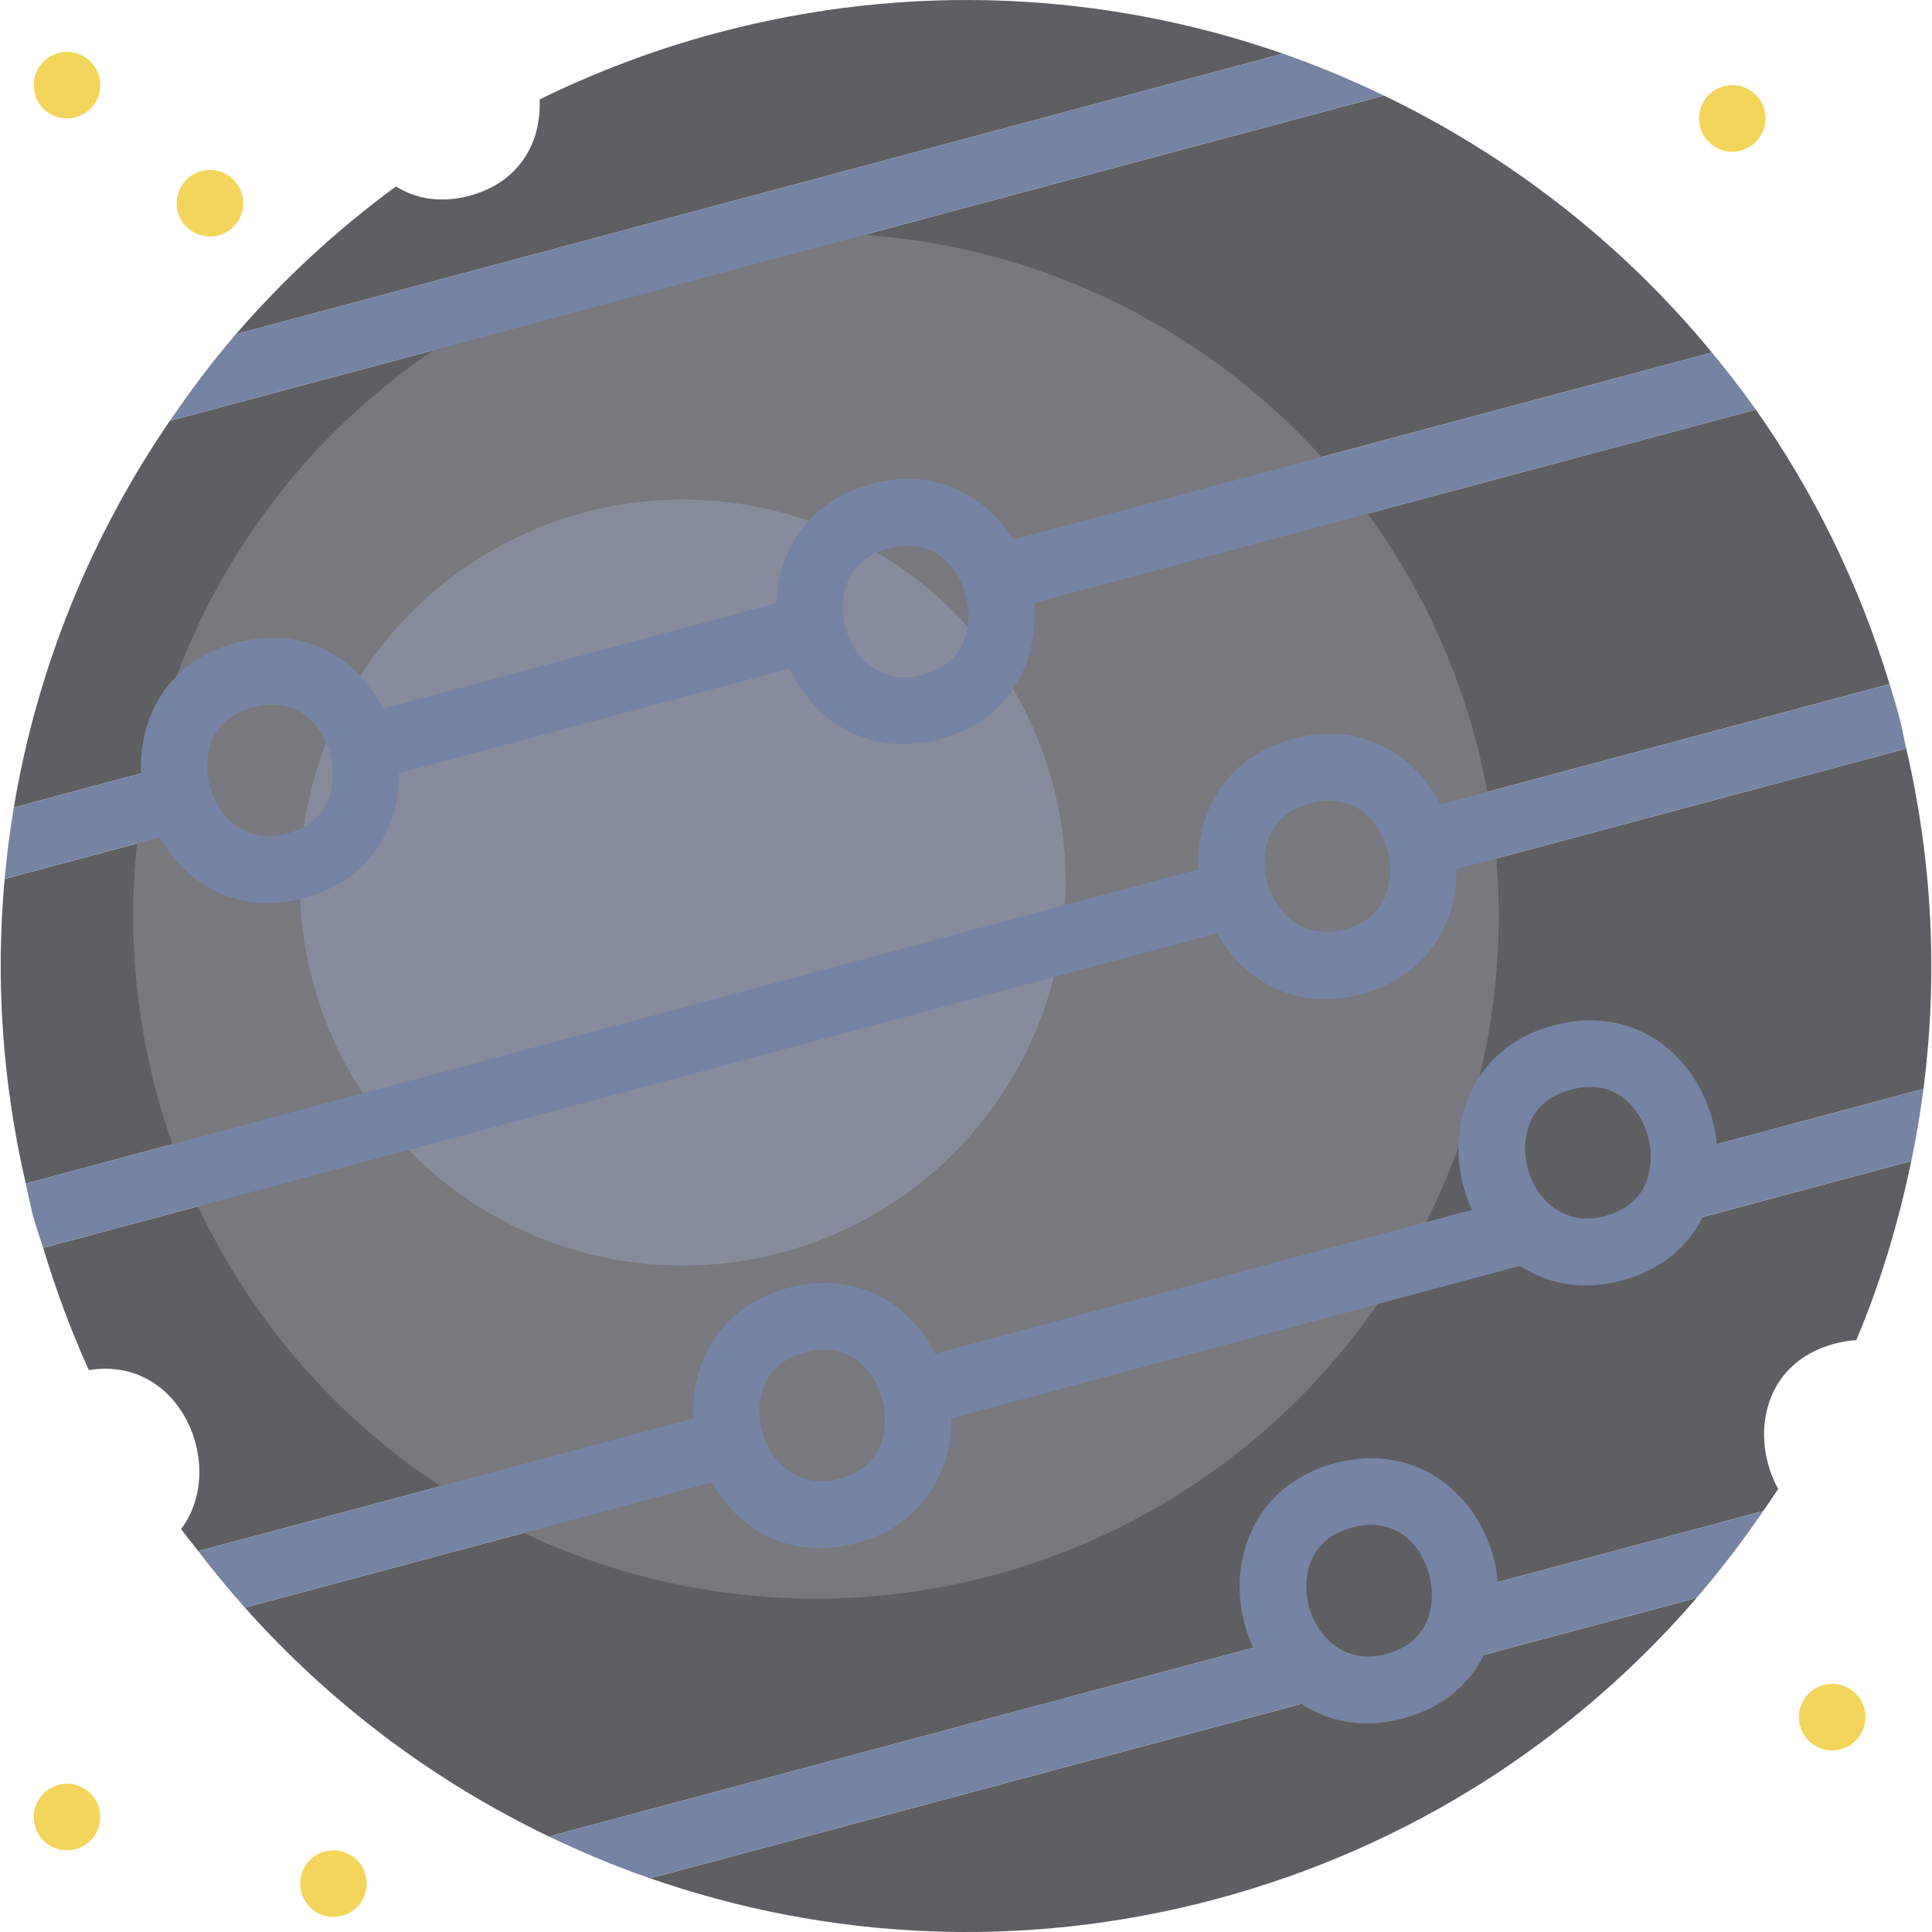
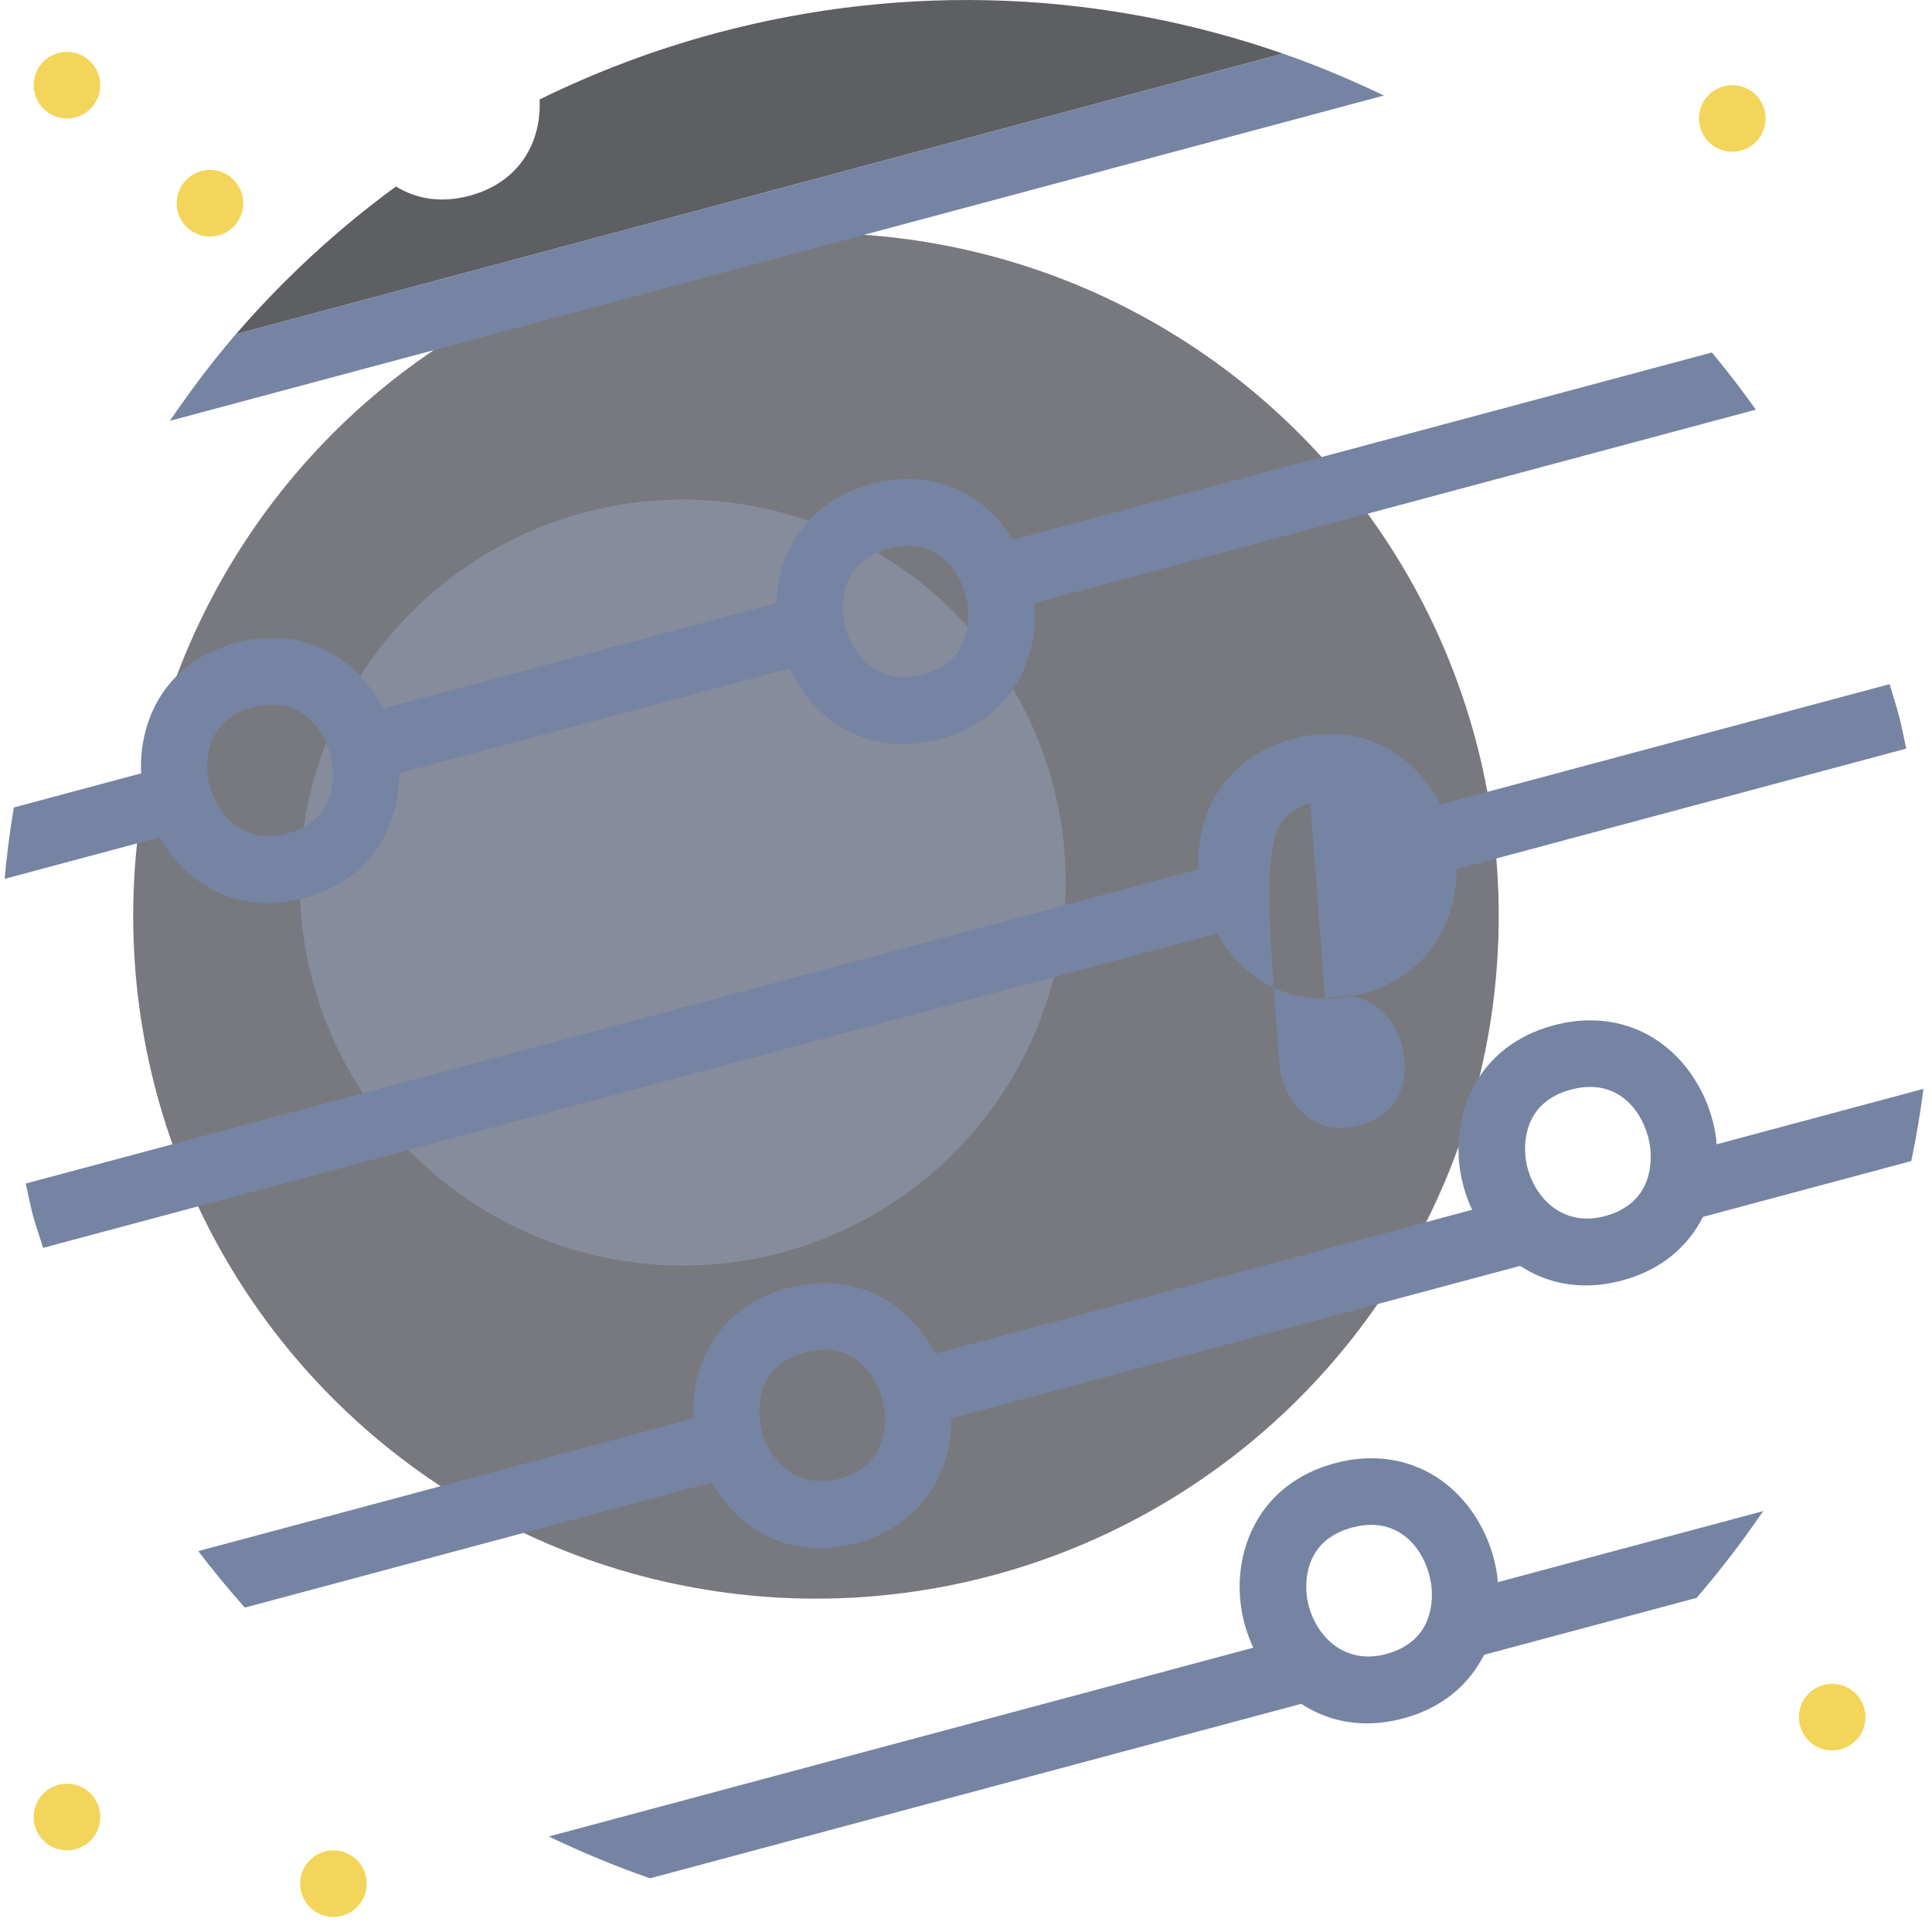
<svg xmlns="http://www.w3.org/2000/svg" height="800px" width="800px" version="1.1" id="Capa_1" viewBox="0 0 58.008 58.008" xml:space="preserve">
  <g>
    <g>
-       <path style="fill:#5E5F62;" d="M57.236,22.477l-13.888,3.721l-0.518-1.932l13.904-3.726c-0.919-3.018-2.285-5.786-4.016-8.241    l-22.11,5.924l-0.518-1.932L51.4,10.583c-2.698-3.275-6.071-5.899-9.849-7.714L5.099,12.636c-2.37,3.462-3.982,7.419-4.684,11.608    l4.181-1.12l0.518,1.932l-4.975,1.333c-0.273,2.993-0.078,6.072,0.635,9.147l35.812-9.596l0.518,1.932L1.295,37.467    c0.388,1.265,0.835,2.497,1.374,3.67c2.763-0.451,4.167,2.917,2.768,4.771c0.164,0.229,0.346,0.441,0.516,0.664L21.2,42.486    l0.518,1.932l-14.366,3.85c2.57,2.885,5.677,5.215,9.127,6.872l22.228-5.956l0.518,1.932l-19.706,5.28    c5.294,1.841,11.172,2.183,16.995,0.623c5.829-1.562,10.762-4.795,14.429-9.043L44.504,49.7l-0.518-1.932l8.954-2.399    c0.151-0.221,0.304-0.44,0.449-0.664c-0.843-1.531-0.499-3.773,1.69-4.36c0.228-0.061,0.447-0.095,0.657-0.108    c0.726-1.724,1.266-3.529,1.65-5.376l-6.264,1.679l-0.518-1.932l7.148-1.915C58.182,29.367,58.033,25.921,57.236,22.477z" />
      <path style="fill:#5E5F62;" d="M21.5,0.995c-1.862,0.499-3.631,1.172-5.299,1.991c0.06,1.234-0.561,2.477-2.106,2.892    c-0.871,0.233-1.616,0.085-2.207-0.279c-1.778,1.301-3.386,2.793-4.806,4.436L38.52,1.61C33.22-0.235,27.33-0.567,21.5,0.995z" />
    </g>
    <circle style="fill:#77797F;" cx="24.499" cy="27.499" r="20.5" />
    <circle style="fill:#868C9B;" cx="20.499" cy="26.499" r="11.5" />
    <circle style="fill:#F3D55B;" cx="2.011" cy="2.556" r="1" />
    <circle style="fill:#F3D55B;" cx="10.011" cy="56.556" r="1" />
    <circle style="fill:#F3D55B;" cx="55.011" cy="51.556" r="1" />
    <circle style="fill:#F3D55B;" cx="2.011" cy="54.556" r="1" />
    <circle style="fill:#F3D55B;" cx="6.304" cy="6.102" r="1" />
    <circle style="fill:#F3D55B;" cx="52.011" cy="3.556" r="1" />
    <g>
      <path style="fill:#7684A3;" d="M51.537,34.358c-0.005-0.058-0.002-0.118-0.01-0.176c-0.232-1.762-1.606-3.546-3.784-3.546    c-0.357,0-0.725,0.05-1.093,0.149c-2.259,0.605-3.046,2.577-2.824,4.264c0.057,0.433,0.184,0.866,0.374,1.275l-16.121,4.32    c-0.606-1.184-1.753-2.121-3.328-2.121c-0.357,0-0.725,0.05-1.093,0.149c-2.107,0.564-2.921,2.316-2.843,3.918L5.953,46.572    c0.446,0.585,0.912,1.15,1.398,1.696l14.025-3.758c0.625,1.111,1.736,1.972,3.243,1.972c0.357,0,0.725-0.05,1.093-0.149    c2.032-0.545,2.866-2.195,2.852-3.749l17.077-4.576c0.551,0.36,1.208,0.587,1.97,0.587c0.357,0,0.725-0.05,1.093-0.149    c1.214-0.326,1.991-1.05,2.427-1.909l6.255-1.676c0.149-0.716,0.272-1.439,0.366-2.168L51.537,34.358z M25.194,44.401    c-1.372,0.365-2.242-0.708-2.377-1.728c-0.051-0.387-0.103-1.679,1.359-2.071c0.199-0.053,0.393-0.081,0.575-0.081    c1.074,0,1.687,0.937,1.802,1.808C26.604,42.716,26.656,44.009,25.194,44.401z M48.186,36.514    c-1.371,0.367-2.242-0.708-2.377-1.728c-0.051-0.387-0.103-1.679,1.359-2.071c0.199-0.053,0.393-0.081,0.575-0.081    c1.074,0,1.687,0.937,1.802,1.808C49.596,34.83,49.648,36.122,48.186,36.514z" />
      <path style="fill:#7684A3;" d="M38.52,1.61L7.082,10.034c-0.715,0.827-1.367,1.702-1.983,2.602l36.452-9.768    C40.566,2.395,39.556,1.971,38.52,1.61z" />
      <path style="fill:#7684A3;" d="M8.041,27.112c0.356,0,0.724-0.05,1.092-0.148c2.032-0.545,2.866-2.195,2.852-3.749l11.728-3.143    c0.583,1.256,1.767,2.272,3.41,2.272c0.357,0,0.725-0.05,1.093-0.149c2.182-0.584,2.981-2.443,2.834-4.089L52.719,12.3    c-0.417-0.592-0.861-1.161-1.319-1.717l-20.986,5.623c-0.64-1.037-1.718-1.822-3.157-1.822c-0.357,0-0.725,0.05-1.093,0.149    c-1.957,0.525-2.806,2.075-2.855,3.577l-11.807,3.164c-0.606-1.183-1.753-2.121-3.329-2.121c-0.356,0-0.724,0.05-1.092,0.148    c-2.107,0.565-2.921,2.317-2.843,3.919l-3.823,1.024c-0.119,0.709-0.211,1.424-0.276,2.144l4.659-1.249    C5.423,26.251,6.534,27.112,8.041,27.112z M26.681,16.465c0.199-0.053,0.393-0.081,0.575-0.081c1.074,0,1.687,0.938,1.802,1.808    c0.051,0.387,0.103,1.679-1.359,2.071c-1.37,0.367-2.242-0.708-2.377-1.727C25.271,18.149,25.219,16.857,26.681,16.465z     M7.598,21.233c0.199-0.053,0.393-0.08,0.574-0.08c1.075,0,1.688,0.937,1.803,1.808c0.051,0.387,0.104,1.679-1.359,2.071    c-1.379,0.368-2.242-0.71-2.377-1.728C6.188,22.917,6.135,21.625,7.598,21.233z" />
      <path style="fill:#7684A3;" d="M44.957,47.332c-0.232-1.763-1.606-3.548-3.785-3.548c-0.357,0-0.725,0.05-1.093,0.149    c-2.259,0.605-3.046,2.578-2.823,4.264c0.057,0.433,0.184,0.867,0.374,1.275L16.478,55.14c0.988,0.475,2.001,0.895,3.039,1.256    l19.553-5.239c0.551,0.36,1.208,0.587,1.97,0.587c0.357,0,0.725-0.05,1.093-0.149c1.215-0.325,1.992-1.051,2.427-1.91l6.38-1.709    c0.717-0.831,1.383-1.702,2-2.606l-7.974,2.136C44.962,47.448,44.965,47.389,44.957,47.332z M41.616,49.663    c-1.371,0.365-2.242-0.709-2.377-1.728c-0.051-0.387-0.104-1.679,1.358-2.071c0.199-0.053,0.393-0.081,0.575-0.081    c1.074,0,1.688,0.938,1.802,1.809C43.025,47.979,43.078,49.271,41.616,49.663z" />
-       <path style="fill:#7684A3;" d="M39.785,29.994c0.357,0,0.725-0.05,1.093-0.149c2.033-0.544,2.866-2.195,2.852-3.749l13.506-3.619    c-0.075-0.326-0.131-0.651-0.218-0.977c-0.087-0.324-0.186-0.641-0.283-0.959l-13.489,3.614c-0.606-1.183-1.753-2.121-3.328-2.121    c-0.357,0-0.725,0.05-1.093,0.149c-2.107,0.565-2.921,2.317-2.843,3.919L0.773,35.536c0.075,0.325,0.134,0.651,0.221,0.976    c0.087,0.326,0.203,0.635,0.301,0.955l35.247-9.444C37.167,29.133,38.277,29.994,39.785,29.994z M39.342,24.115    c0.199-0.053,0.393-0.081,0.575-0.081c1.074,0,1.687,0.938,1.802,1.808c0.051,0.387,0.103,1.679-1.359,2.071    c-1.372,0.365-2.242-0.708-2.377-1.727C37.932,25.8,37.88,24.507,39.342,24.115z" />
+       <path style="fill:#7684A3;" d="M39.785,29.994c0.357,0,0.725-0.05,1.093-0.149c2.033-0.544,2.866-2.195,2.852-3.749l13.506-3.619    c-0.075-0.326-0.131-0.651-0.218-0.977c-0.087-0.324-0.186-0.641-0.283-0.959l-13.489,3.614c-0.606-1.183-1.753-2.121-3.328-2.121    c-0.357,0-0.725,0.05-1.093,0.149c-2.107,0.565-2.921,2.317-2.843,3.919L0.773,35.536c0.075,0.325,0.134,0.651,0.221,0.976    c0.087,0.326,0.203,0.635,0.301,0.955l35.247-9.444C37.167,29.133,38.277,29.994,39.785,29.994z c0.199-0.053,0.393-0.081,0.575-0.081c1.074,0,1.687,0.938,1.802,1.808c0.051,0.387,0.103,1.679-1.359,2.071    c-1.372,0.365-2.242-0.708-2.377-1.727C37.932,25.8,37.88,24.507,39.342,24.115z" />
    </g>
  </g>
</svg>